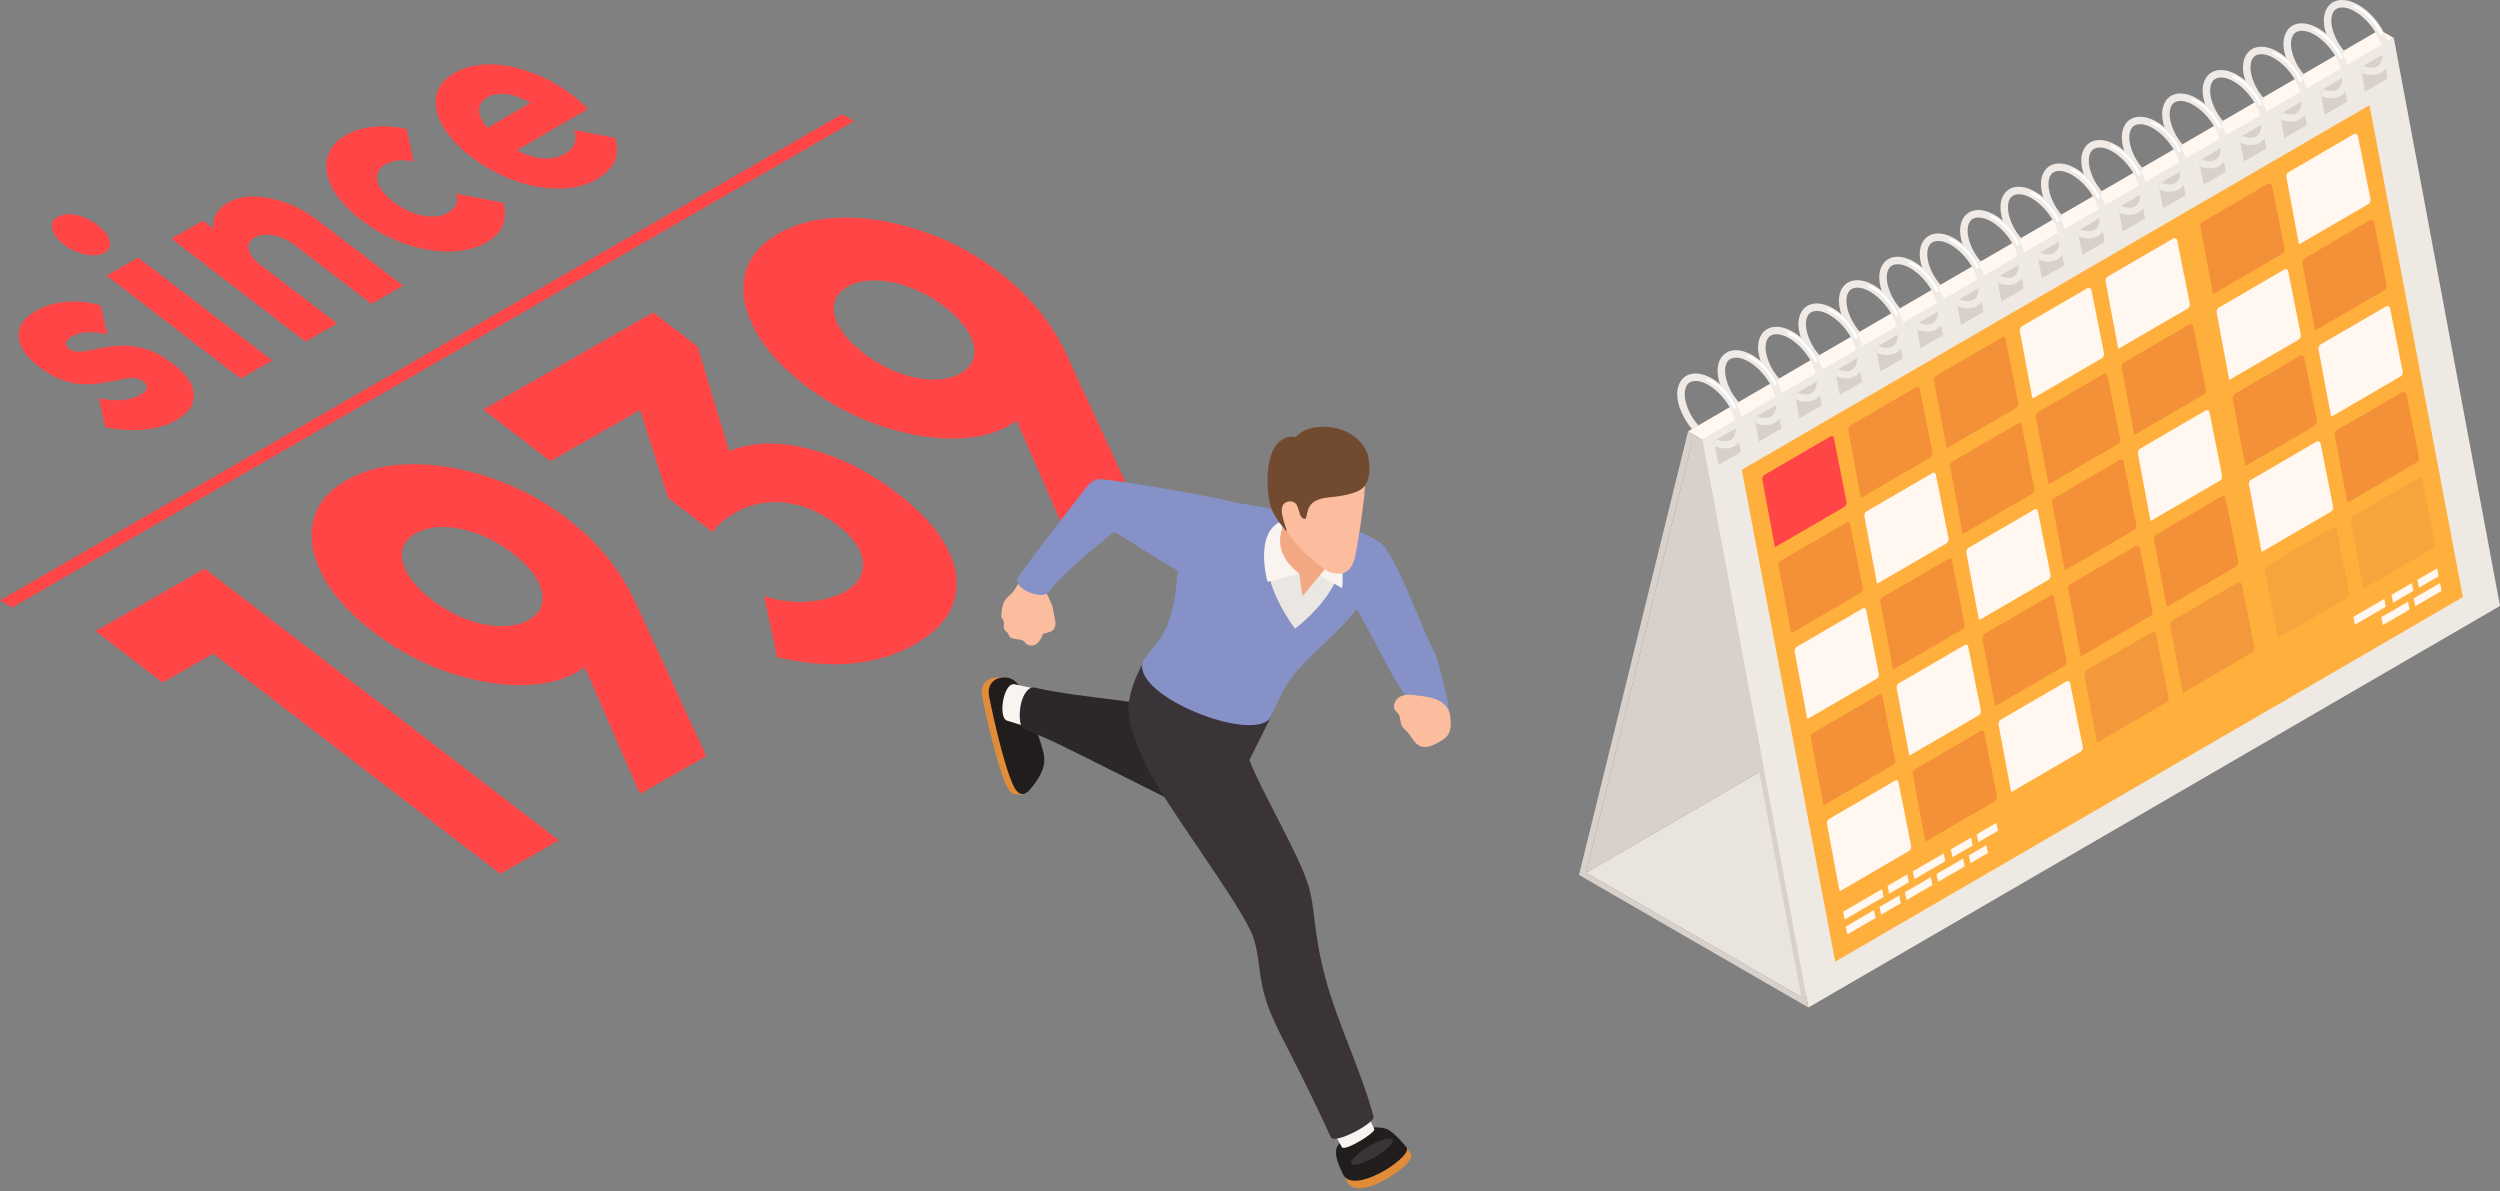
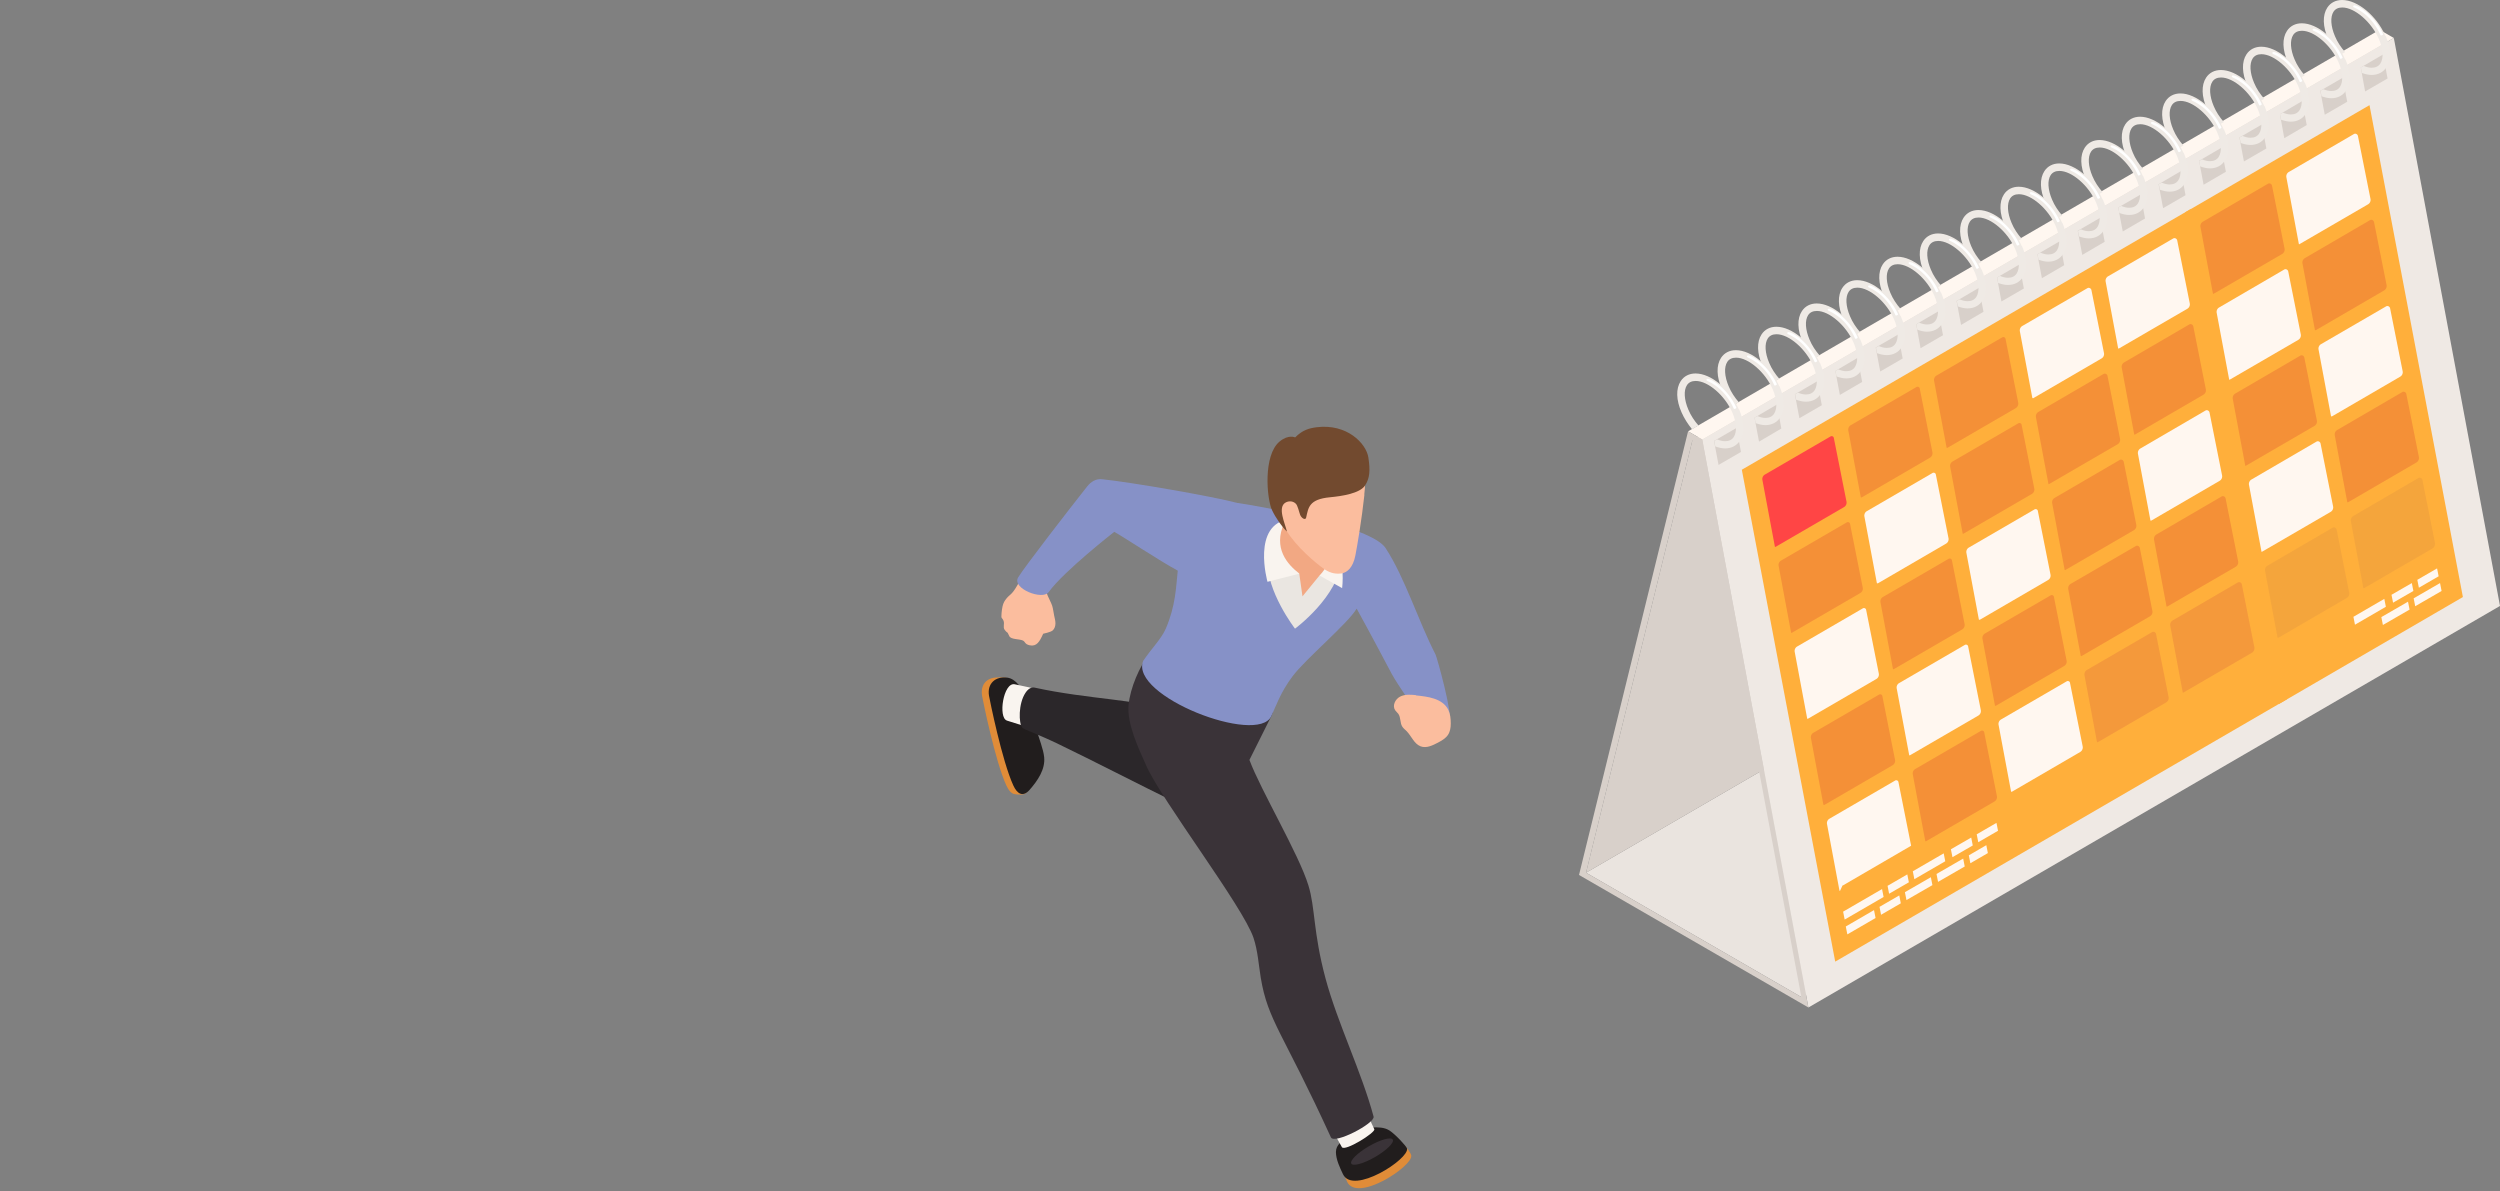
<svg xmlns="http://www.w3.org/2000/svg" width="640" height="305" fill="none">
  <rect width="100%" height="100%" fill="#808080" stroke="none" />
  <g clip-path="url(#clip0_2083_1111)">
    <path d="M406.031 223.411l177.048-102.799 55.115 31.834-177.048 102.798-55.115-31.833z" fill="#EAE4DF" />
    <path d="M433.264 112.699L610.311 9.9l-27.232 110.712-177.048 102.799 27.233-110.712z" fill="#D8D0CA" />
    <path d="M612.948 10.406l-.145-.686-177.011 102.798.108.687 27.052 144.713L640 155.119 612.948 10.406z" fill="#EFE9E4" />
    <path d="M560.831 53.513l-114.926 66.738 23.91 125.924 115.648-67.171-24.632-125.49z" fill="#FFAF3B" />
    <path d="M559.422 54.344l47.169-27.425 23.91 125.924-47.169 27.425-23.91-125.924z" fill="#FFAF3B" />
    <path d="M609.192 7.624L432.145 110.423l3.647 2.095L612.804 9.72l-3.612-2.096z" fill="#FFF7F0" />
    <path d="M435.901 113.205l27.051 144.713-58.726-33.929 27.918-113.566 3.648 2.096.145.686h-.036zm-2.637-.506l-27.233 110.712 55.116 31.833-26.511-141.714-1.408-.795.036-.036zm176.795-98.752l-5.706 3.325 1.119 6.142 5.743-3.324-1.156-6.143z" fill="#D8D0CA" />
    <path d="M610.673 9.214C608.433 4.047 603.558 0 599.585 0c-1.626 0-2.962.687-3.793 1.951-1.264 1.915-1.192 4.842.217 8.022.686 1.553 1.625 2.999 2.673 4.3l1.661-.94c-1.047-1.192-1.986-2.601-2.6-4.083-1.084-2.53-1.228-4.914-.362-6.25.47-.724 1.228-1.085 2.24-1.085 3.178 0 7.476 3.722 9.39 8.094 1.084 2.53 1.228 4.914.361 6.25-.469.724-1.228 1.085-2.239 1.085-.65 0-1.336-.18-2.022-.47l-.723.398.253 1.409c.831.289 1.662.506 2.492.506 1.625 0 2.962-.687 3.792-1.952 1.265-1.915 1.192-4.841-.18-8.021h-.072z" fill="#EFEAE5" />
    <path d="M602.438 1.481c-.181.362.361.506.578.615.758.361 1.48.83 2.167 1.337 1.805 1.409 3.25 3.36 4.225 5.564.109.253.759-.072.65-.289-2.456-5.384-7.295-7.913-7.584-7.227h-.036z" fill="#fff" />
    <path d="M599.729 19.91l-5.743 3.323 1.156 6.143 5.743-3.324-1.156-6.143z" fill="#D8D0CA" />
    <path d="M600.343 15.176c-2.24-5.167-7.116-9.214-11.088-9.214-1.626 0-2.962.686-3.793 1.951-1.264 1.915-1.192 4.842.217 8.022.686 1.553 1.625 2.999 2.673 4.3l1.661-.94c-1.047-1.192-1.986-2.602-2.6-4.083-1.084-2.53-1.228-4.914-.362-6.251.47-.723 1.228-1.084 2.24-1.084 3.178 0 7.476 3.722 9.39 8.094 1.084 2.53 1.228 4.914.361 6.25-.469.724-1.228 1.085-2.239 1.085-.65 0-1.336-.18-2.022-.47l-.723.398.253 1.409c.831.289 1.661.506 2.492.506 1.625 0 2.962-.687 3.792-1.952 1.265-1.915 1.192-4.841-.18-8.021h-.072z" fill="#EFEAE5" />
    <path d="M592.071 7.443c-.18.362.362.506.578.615.759.361 1.481.83 2.167 1.337 1.806 1.409 3.251 3.36 4.226 5.564.108.253.759-.072.65-.289-2.456-5.384-7.296-7.913-7.584-7.227h-.037z" fill="#fff" />
    <path d="M589.364 25.871l-5.707 3.36 1.12 6.143 5.743-3.36-1.156-6.143z" fill="#D8D0CA" />
    <path d="M589.977 21.174c-2.239-5.167-7.115-9.214-11.088-9.214-1.625 0-2.961.686-3.792 1.951-1.264 1.915-1.192 4.842.217 8.022.686 1.553 1.625 2.999 2.672 4.3l1.662-.94c-1.048-1.192-1.987-2.601-2.601-4.083-1.083-2.53-1.228-4.914-.361-6.251.47-.723 1.228-1.084 2.239-1.084 3.179 0 7.477 3.722 9.391 8.094 1.084 2.53 1.228 4.914.361 6.25-.469.723-1.228 1.085-2.239 1.085-.65 0-1.336-.18-2.023-.47l-.722.398.253 1.409c.83.289 1.661.506 2.492.506 1.625 0 2.962-.687 3.792-1.952 1.264-1.915 1.192-4.841-.18-8.021h-.073z" fill="#EFEAE5" />
    <path d="M581.742 13.405c-.18.362.361.506.578.615.759.36 1.481.83 2.167 1.337 1.806 1.409 3.251 3.36 4.226 5.564.108.253.758-.072.65-.29-2.456-5.383-7.296-7.912-7.585-7.226h-.036z" fill="#fff" />
    <path d="M579.034 31.87l-5.743 3.324 1.156 6.142 5.742-3.324-1.155-6.142z" fill="#D8D0CA" />
    <path d="M579.647 27.136c-2.239-5.167-7.115-9.214-11.088-9.214-1.625 0-2.961.687-3.792 1.951-1.264 1.915-1.192 4.842.217 8.022.686 1.554 1.625 2.999 2.672 4.3l1.662-.94c-1.048-1.192-1.987-2.601-2.601-4.083-1.083-2.53-1.228-4.914-.361-6.25.47-.724 1.228-1.085 2.239-1.085 3.179 0 7.477 3.722 9.391 8.094 1.083 2.53 1.228 4.914.361 6.251-.469.723-1.228 1.084-2.239 1.084-.65 0-1.337-.18-2.023-.47l-.722.398.253 1.409c.83.289 1.661.506 2.492.506 1.625 0 2.961-.687 3.792-1.951 1.264-1.915 1.192-4.842-.18-8.022h-.073z" fill="#EFEAE5" />
    <path d="M571.376 19.404c-.18.36.361.505.578.614.758.361 1.481.83 2.167 1.337 1.806 1.409 3.251 3.36 4.226 5.564.108.253.758-.072.65-.289-2.456-5.384-7.296-7.913-7.585-7.226h-.036z" fill="#fff" />
    <path d="M568.668 37.831l-5.706 3.325 1.156 6.142 5.706-3.324-1.156-6.143z" fill="#D8D0CA" />
    <path d="M569.282 33.134c-2.239-5.167-7.115-9.214-11.088-9.214-1.625 0-2.962.687-3.792 1.951-1.264 1.915-1.192 4.842.216 8.022.687 1.554 1.626 2.999 2.673 4.3l1.661-.94c-1.047-1.192-1.986-2.601-2.6-4.083-1.083-2.53-1.228-4.914-.361-6.25.469-.723 1.228-1.085 2.239-1.085 3.178 0 7.476 3.722 9.391 8.094 1.083 2.53 1.228 4.914.361 6.251-.47.723-1.228 1.084-2.239 1.084-.651 0-1.337-.18-2.023-.47l-.722.398.252 1.409c.831.29 1.662.506 2.493.506 1.625 0 2.961-.687 3.792-1.951 1.264-1.915 1.192-4.842-.181-8.022h-.072z" fill="#EFEAE5" />
    <path d="M561.047 25.366c-.181.36.361.505.578.614.758.361 1.481.83 2.167 1.337 1.806 1.409 3.251 3.36 4.226 5.564.108.253.758-.072.65-.289-2.456-5.384-7.296-7.913-7.585-7.226h-.036z" fill="#fff" />
    <path d="M558.338 43.794l-5.742 3.36 1.155 6.142 5.743-3.324-1.156-6.178z" fill="#D8D0CA" />
    <path d="M558.952 39.096c-2.239-5.167-7.115-9.214-11.088-9.214-1.625 0-2.962.687-3.792 1.951-1.264 1.915-1.192 4.842.216 8.022.687 1.553 1.626 2.999 2.673 4.3l1.661-.94c-1.047-1.192-1.986-2.601-2.6-4.083-1.084-2.53-1.228-4.914-.361-6.25.469-.724 1.228-1.085 2.239-1.085 3.178 0 7.476 3.722 9.391 8.094 1.083 2.53 1.228 4.914.361 6.251-.47.723-1.228 1.084-2.24 1.084-.65 0-1.336-.18-2.022-.47l-.722.398.252 1.409c.831.289 1.662.506 2.492.506 1.626 0 2.962-.687 3.793-1.951 1.264-1.916 1.192-4.842-.181-8.022h-.072z" fill="#EFEAE5" />
    <path d="M550.681 31.327c-.181.362.361.506.578.615.758.361 1.48.83 2.167 1.337 1.806 1.409 3.25 3.36 4.225 5.564.109.253.759-.072.651-.289-2.456-5.384-7.296-7.913-7.585-7.227h-.036z" fill="#fff" />
    <path d="M548.009 49.791l-5.742 3.325 1.155 6.142 5.707-3.324-1.12-6.142z" fill="#D8D0CA" />
    <path d="M548.587 45.058c-2.24-5.167-7.115-9.214-11.088-9.214-1.626 0-2.962.687-3.793 1.951-1.264 1.915-1.191 4.842.217 8.022.686 1.553 1.625 2.999 2.673 4.3l1.661-.94c-1.047-1.192-1.986-2.602-2.6-4.083-1.084-2.53-1.228-4.914-.361-6.251.469-.723 1.228-1.084 2.239-1.084 3.178 0 7.476 3.722 9.39 8.094 1.084 2.53 1.228 4.914.362 6.25-.47.724-1.228 1.085-2.24 1.085-.65 0-1.336-.18-2.022-.47l-.723.398.253 1.409c.831.289 1.662.506 2.492.506 1.626 0 2.962-.687 3.793-1.951 1.264-1.916 1.191-4.842-.181-8.022h-.072z" fill="#EFEAE5" />
    <path d="M540.352 37.325c-.181.362.361.506.578.615.758.361 1.48.83 2.167 1.337 1.805 1.409 3.25 3.36 4.225 5.564.109.253.759-.072.65-.289-2.456-5.384-7.295-7.913-7.584-7.227h-.036z" fill="#fff" />
    <path d="M537.643 55.753l-5.743 3.325 1.156 6.178 5.743-3.36-1.156-6.143z" fill="#D8D0CA" />
    <path d="M538.257 51.056c-2.24-5.167-7.115-9.214-11.088-9.214-1.626 0-2.962.687-3.793 1.952-1.264 1.915-1.192 4.841.217 8.021.686 1.554 1.625 3 2.673 4.3l1.661-.94c-1.047-1.192-1.986-2.601-2.6-4.083-1.084-2.529-1.228-4.914-.361-6.25.469-.723 1.227-1.085 2.239-1.085 3.178 0 7.476 3.722 9.39 8.094 1.084 2.53 1.228 4.914.361 6.251-.469.723-1.228 1.084-2.239 1.084-.65 0-1.336-.18-2.022-.47l-.723.398.253 1.41c.831.288 1.661.505 2.492.505 1.625 0 2.962-.687 3.793-1.951 1.264-1.915 1.191-4.842-.181-8.022h-.072z" fill="#EFEAE5" />
    <path d="M529.985 43.288c-.18.36.362.506.578.614.759.361 1.481.83 2.167 1.337 1.806 1.409 3.251 3.36 4.226 5.564.108.253.759-.072.65-.289-2.456-5.384-7.295-7.913-7.584-7.226h-.037z" fill="#fff" />
    <path d="M527.314 61.752l-5.743 3.324 1.156 6.143 5.707-3.325-1.12-6.142z" fill="#D8D0CA" />
    <path d="M527.891 57.018c-2.239-5.167-7.115-9.214-11.088-9.214-1.625 0-2.961.687-3.792 1.951-1.264 1.915-1.192 4.842.217 8.022.686 1.554 1.625 2.999 2.672 4.3l1.662-.94c-1.048-1.192-1.987-2.601-2.601-4.083-1.083-2.529-1.228-4.914-.361-6.25.47-.723 1.228-1.085 2.24-1.085 3.178 0 7.476 3.722 9.39 8.094 1.084 2.53 1.228 4.914.361 6.251-.469.723-1.228 1.084-2.239 1.084-.65 0-1.336-.18-2.023-.47l-.722.398.253 1.409c.831.29 1.661.506 2.492.506 1.625 0 2.962-.687 3.792-1.951 1.264-1.915 1.192-4.842-.18-8.022h-.073z" fill="#EFEAE5" />
    <path d="M519.656 49.286c-.18.361.361.505.578.614.759.361 1.481.831 2.167 1.337 1.806 1.409 3.251 3.36 4.226 5.564.108.253.758-.072.65-.289-2.456-5.384-7.296-7.913-7.585-7.226h-.036z" fill="#fff" />
    <path d="M516.948 67.714l-5.707 3.324 1.12 6.142 5.742-3.324-1.155-6.142z" fill="#D8D0CA" />
    <path d="M517.561 62.98c-2.239-5.167-7.115-9.214-11.088-9.214-1.625 0-2.961.687-3.792 1.951-1.264 1.915-1.192 4.842.217 8.022.686 1.554 1.625 2.999 2.672 4.3l1.662-.94c-1.048-1.192-1.987-2.601-2.601-4.083-1.083-2.53-1.228-4.914-.361-6.25.47-.724 1.228-1.085 2.239-1.085 3.179 0 7.477 3.722 9.391 8.094 1.083 2.53 1.228 4.914.361 6.251-.469.723-1.228 1.084-2.239 1.084-.65 0-1.336-.18-2.023-.47l-.722.398.253 1.409c.83.289 1.661.506 2.492.506 1.625 0 2.961-.687 3.792-1.951 1.264-1.915 1.192-4.842-.18-8.022h-.073z" fill="#EFEAE5" />
    <path d="M509.326 55.248c-.18.36.361.505.578.614.759.361 1.481.83 2.167 1.337 1.806 1.409 3.251 3.36 4.226 5.564.108.253.758-.072.65-.289-2.456-5.384-7.296-7.913-7.585-7.226h-.036z" fill="#fff" />
    <path d="M506.619 73.675l-5.743 3.36 1.156 6.144 5.742-3.36-1.155-6.144z" fill="#D8D0CA" />
    <path d="M507.232 68.978c-2.239-5.167-7.115-9.214-11.088-9.214-1.625 0-2.961.687-3.792 1.951-1.264 1.915-1.192 4.842.217 8.022.686 1.554 1.625 2.999 2.672 4.3l1.662-.94c-1.048-1.192-1.987-2.601-2.601-4.083-1.083-2.53-1.228-4.914-.361-6.25.47-.724 1.228-1.085 2.239-1.085 3.179 0 7.477 3.722 9.391 8.094 1.083 2.53 1.228 4.914.361 6.251-.469.723-1.228 1.084-2.239 1.084-.65 0-1.337-.18-2.023-.47l-.722.398.253 1.409c.83.289 1.661.506 2.492.506 1.625 0 2.961-.687 3.792-1.951 1.264-1.915 1.192-4.842-.18-8.022h-.073z" fill="#EFEAE5" />
    <path d="M498.961 61.21c-.181.36.361.505.578.614.758.361 1.481.83 2.167 1.337 1.806 1.409 3.251 3.36 4.226 5.564.108.253.758-.072.65-.289-2.456-5.384-7.296-7.913-7.585-7.227h-.036z" fill="#fff" />
    <path d="M496.252 79.673l-5.706 3.325 1.12 6.142 5.742-3.324-1.156-6.143z" fill="#D8D0CA" />
    <path d="M496.866 74.94c-2.239-5.167-7.115-9.214-11.088-9.214-1.625 0-2.962.687-3.792 1.951-1.264 1.915-1.192 4.842.216 8.022.687 1.553 1.626 2.999 2.673 4.3l1.662-.94c-1.048-1.192-1.987-2.601-2.601-4.083-1.083-2.53-1.228-4.914-.361-6.25.469-.724 1.228-1.085 2.239-1.085 3.178 0 7.476 3.722 9.391 8.094 1.083 2.53 1.228 4.914.361 6.251-.47.723-1.228 1.084-2.239 1.084-.651 0-1.337-.18-2.023-.47l-.722.398.252 1.409c.831.289 1.662.506 2.493.506 1.625 0 2.961-.687 3.792-1.951 1.264-1.916 1.192-4.842-.181-8.022h-.072z" fill="#EFEAE5" />
    <path d="M488.631 67.207c-.181.362.361.506.578.615.758.361 1.481.83 2.167 1.337 1.806 1.409 3.25 3.36 4.226 5.564.108.253.758-.072.65-.289-2.456-5.384-7.296-7.913-7.585-7.227h-.036z" fill="#fff" />
    <path d="M485.923 85.635l-5.742 3.325 1.155 6.142 5.743-3.324-1.156-6.143z" fill="#D8D0CA" />
    <path d="M486.537 80.938c-2.239-5.167-7.115-9.214-11.088-9.214-1.625 0-2.962.687-3.792 1.951-1.265 1.915-1.192 4.842.216 8.022.687 1.554 1.626 2.999 2.673 4.3l1.661-.94c-1.047-1.192-1.986-2.601-2.6-4.083-1.084-2.53-1.228-4.914-.361-6.25.469-.724 1.228-1.085 2.239-1.085 3.178 0 7.476 3.722 9.391 8.094 1.083 2.53 1.228 4.914.361 6.251-.47.723-1.228 1.084-2.24 1.084-.65 0-1.336-.18-2.022-.47l-.722.398.252 1.409c.831.289 1.662.506 2.492.506 1.626 0 2.962-.687 3.793-1.951 1.264-1.915 1.192-4.842-.181-8.022h-.072z" fill="#EFEAE5" />
    <path d="M478.266 73.17c-.181.36.361.505.578.614.758.361 1.48.83 2.167 1.337 1.806 1.409 3.25 3.36 4.225 5.564.109.253.759-.072.651-.289-2.456-5.384-7.296-7.913-7.585-7.227h-.036z" fill="#fff" />
    <path d="M475.557 91.597l-5.706 3.36 1.155 6.143 5.707-3.324-1.156-6.179z" fill="#D8D0CA" />
    <path d="M476.171 86.9c-2.24-5.167-7.115-9.214-11.088-9.214-1.626 0-2.962.687-3.793 1.951-1.264 1.915-1.191 4.842.217 8.022.686 1.554 1.625 3 2.673 4.3l1.661-.94c-1.047-1.192-1.986-2.601-2.6-4.083-1.084-2.529-1.228-4.914-.361-6.25.469-.723 1.228-1.085 2.239-1.085 3.178 0 7.476 3.722 9.39 8.094 1.084 2.53 1.228 4.914.362 6.251-.47.723-1.228 1.084-2.24 1.084-.65 0-1.336-.18-2.022-.47l-.723.398.253 1.41c.831.288 1.662.505 2.492.505 1.626 0 2.962-.687 3.793-1.951 1.264-1.915 1.191-4.842-.181-8.022h-.072z" fill="#EFEAE5" />
    <path d="M467.936 79.132c-.181.36.361.505.578.614.758.361 1.48.83 2.167 1.337 1.805 1.409 3.25 3.36 4.225 5.564.109.253.759-.072.65-.289-2.456-5.384-7.295-7.913-7.584-7.226h-.036z" fill="#fff" />
    <path d="M465.228 97.596l-5.743 3.324 1.156 6.142 5.743-3.324-1.156-6.142z" fill="#D8D0CA" />
    <path d="M465.842 92.862c-2.24-5.167-7.115-9.214-11.088-9.214-1.626 0-2.962.687-3.793 1.951-1.264 1.915-1.192 4.842.217 8.022.686 1.554 1.625 2.999 2.673 4.3l1.661-.94c-1.047-1.192-1.986-2.601-2.6-4.083-1.084-2.53-1.228-4.914-.362-6.25.47-.723 1.228-1.085 2.24-1.085 3.178 0 7.476 3.722 9.39 8.094 1.084 2.53 1.228 4.914.361 6.251-.469.723-1.228 1.084-2.239 1.084-.65 0-1.336-.181-2.022-.47l-.723.398.253 1.409c.831.289 1.661.506 2.492.506 1.625 0 2.962-.687 3.792-1.951 1.265-1.915 1.192-4.842-.18-8.022h-.072z" fill="#EFEAE5" />
    <path d="M457.57 85.13c-.18.361.362.505.578.614.759.361 1.481.831 2.167 1.337 1.806 1.409 3.251 3.36 4.226 5.564.108.253.759-.072.65-.289-2.456-5.384-7.296-7.913-7.584-7.226h-.037z" fill="#fff" />
    <path d="M454.898 103.557l-5.743 3.361 1.156 6.142 5.707-3.36-1.12-6.143z" fill="#D8D0CA" />
    <path d="M455.475 98.86c-2.239-5.167-7.115-9.214-11.088-9.214-1.625 0-2.961.687-3.792 1.951-1.264 1.916-1.192 4.842.217 8.022.686 1.554 1.625 2.999 2.672 4.3l1.662-.94c-1.048-1.192-1.987-2.601-2.601-4.083-1.083-2.529-1.228-4.914-.361-6.25.47-.723 1.228-1.085 2.24-1.085 3.178 0 7.476 3.722 9.39 8.094 1.084 2.529 1.228 4.914.361 6.251-.469.723-1.228 1.084-2.239 1.084-.65 0-1.336-.181-2.023-.47l-.722.398.253 1.409c.831.289 1.661.506 2.492.506 1.625 0 2.962-.687 3.792-1.951 1.264-1.915 1.192-4.842-.18-8.022h-.073z" fill="#EFEAE5" />
    <path d="M447.24 91.092c-.18.36.362.505.578.614.759.361 1.481.83 2.167 1.337 1.806 1.409 3.251 3.36 4.226 5.564.108.253.758-.072.65-.289-2.456-5.384-7.296-7.913-7.585-7.226h-.036z" fill="#fff" />
    <path d="M444.533 109.556l-5.743 3.324 1.156 6.143 5.742-3.325-1.155-6.142z" fill="#D8D0CA" />
    <path d="M445.146 104.822c-2.239-5.167-7.115-9.214-11.088-9.214-1.625 0-2.961.687-3.792 1.951-1.264 1.915-1.192 4.842.217 8.022.686 1.554 1.625 2.999 2.672 4.3l1.662-.94c-1.048-1.192-1.987-2.601-2.601-4.083-1.083-2.529-1.228-4.914-.361-6.25.47-.724 1.228-1.085 2.239-1.085 3.179 0 7.477 3.722 9.391 8.094 1.083 2.529 1.228 4.914.361 6.251-.469.723-1.228 1.084-2.239 1.084-.65 0-1.337-.181-2.023-.47l-.722.398.253 1.409c.83.289 1.661.506 2.492.506 1.625 0 2.961-.687 3.792-1.951 1.264-1.915 1.192-4.842-.18-8.022h-.073z" fill="#EFEAE5" />
    <path d="M436.875 97.09c-.18.36.361.505.578.614.758.361 1.481.83 2.167 1.337 1.806 1.409 3.251 3.36 4.226 5.564.108.253.758-.072.65-.289-2.456-5.384-7.296-7.913-7.585-7.226h-.036z" fill="#fff" />
    <path d="M454.501 140.016s-.145 0-.145-.145l-3.178-16.982a1.311 1.311 0 01.65-1.409l16.795-9.756c.325-.181.758 0 .83.361l3.251 16.332a1.334 1.334 0 01-.65 1.409l-17.481 10.154h-.072v.036z" fill="#FF4545" />
    <path d="M476.496 127.333s-.144 0-.144-.108l-3.179-16.983a1.311 1.311 0 01.65-1.409l16.795-9.756c.325-.18.758 0 .831.361l3.25 16.332a1.31 1.31 0 01-.65 1.41l-17.445 10.153h-.108zm21.96-12.683s-.144 0-.144-.144l-3.179-16.983a1.312 1.312 0 01.65-1.409l16.795-9.756c.325-.18.758 0 .831.362l3.25 16.332a1.36 1.36 0 01-.65 1.445l-17.481 10.153h-.072z" fill="#F49037" />
    <path d="M520.415 101.931s-.145 0-.145-.108l-3.178-16.982a1.312 1.312 0 01.65-1.41l16.614-9.647c.398-.253.939 0 1.048.47l3.214 16.115a1.31 1.31 0 01-.65 1.41l-17.445 10.152h-.108zm21.96-12.682s-.145 0-.145-.145l-3.178-16.982a1.312 1.312 0 01.65-1.41l16.614-9.647c.397-.253.939 0 1.048.47l3.214 16.115a1.31 1.31 0 01-.65 1.41l-17.481 10.153h-.072v.036z" fill="#FFF7F0" />
    <path d="M458.654 162.021s-.144 0-.144-.144l-3.179-16.983a1.31 1.31 0 01.651-1.409l16.794-9.756c.325-.181.759 0 .831.361l3.25 16.332a1.31 1.31 0 01-.65 1.41l-17.481 10.153h-.072v.036z" fill="#F49037" />
    <path d="M480.614 149.338s-.144 0-.144-.108l-3.179-16.983a1.311 1.311 0 01.65-1.409l16.795-9.756c.325-.181.759 0 .831.361l3.25 16.333a1.309 1.309 0 01-.65 1.409l-17.444 10.153h-.109z" fill="#FFF7F0" />
    <path d="M502.573 136.656s-.144 0-.144-.145l-3.179-16.982a1.312 1.312 0 01.65-1.41l16.795-9.756c.325-.18.758 0 .831.362l3.25 16.332a1.309 1.309 0 01-.65 1.409l-17.481 10.153h-.072v.037zm21.959-12.683s-.144 0-.144-.145l-3.179-16.982a1.313 1.313 0 01.65-1.41l16.614-9.683c.398-.253.94 0 1.048.47l3.214 16.115a1.332 1.332 0 01-.65 1.409L524.604 123.9h-.072v.073zm21.96-12.683s-.144 0-.144-.144l-3.179-16.983a1.312 1.312 0 01.65-1.41l16.614-9.683c.398-.253.939 0 1.048.47l3.214 16.115a1.308 1.308 0 01-.65 1.409L546.6 111.218h-.072l-.036.072z" fill="#F49037" />
    <path d="M462.771 184.026s-.144 0-.144-.145l-3.178-16.982a1.309 1.309 0 01.65-1.409l16.794-9.756c.325-.181.759 0 .831.361l3.251 16.332a1.335 1.335 0 01-.651 1.409l-17.48 10.154h-.073v.036z" fill="#FFF7F0" />
    <path d="M484.731 171.343s-.144 0-.144-.144l-3.178-16.983a1.309 1.309 0 01.65-1.409l16.794-9.756c.325-.181.759 0 .831.361l3.251 16.333a1.335 1.335 0 01-.651 1.409l-17.48 10.153h-.073v.036z" fill="#F49037" />
    <path d="M506.726 158.66s-.144 0-.144-.108l-3.178-16.982a1.31 1.31 0 01.65-1.41l16.794-9.756c.325-.18.759 0 .831.362l3.251 16.332a1.311 1.311 0 01-.65 1.409l-17.445 10.153h-.109z" fill="#FFF7F0" />
    <path d="M528.686 145.978s-.144 0-.144-.145l-3.178-16.982a1.309 1.309 0 01.65-1.409l16.614-9.684c.397-.253.939 0 1.047.47l3.215 16.115a1.335 1.335 0 01-.651 1.409l-17.48 10.154h-.073v.072z" fill="#F49037" />
    <path d="M550.645 133.295s-.144 0-.144-.108l-3.178-16.983a1.309 1.309 0 01.65-1.409l16.614-9.684c.397-.253.939 0 1.047.47l3.215 16.116a1.31 1.31 0 01-.651 1.409l-17.444 10.153h-.072l-.037.036z" fill="#FFF7F0" />
    <path d="M466.926 206.067s-.145 0-.145-.108l-3.178-16.983a1.31 1.31 0 01.65-1.409l16.795-9.756c.325-.181.758 0 .83.361l3.251 16.333a1.311 1.311 0 01-.65 1.409l-17.445 10.153h-.108z" fill="#F49037" />
    <path d="M488.885 193.385s-.145 0-.145-.145l-3.178-16.983a1.31 1.31 0 01.65-1.409l16.795-9.756c.325-.18.758 0 .83.362l3.251 16.332a1.335 1.335 0 01-.65 1.409l-17.481 10.153h-.072v.037z" fill="#FFF7F0" />
    <path d="M510.844 180.702s-.145 0-.145-.145l-3.178-16.982a1.312 1.312 0 01.65-1.41l16.795-9.755c.325-.181.758-.001.83.361l3.251 16.332a1.311 1.311 0 01-.65 1.409l-17.445 10.154h-.072l-.036.036zm21.96-12.719s-.145 0-.145-.145l-3.178-16.982a1.309 1.309 0 01.65-1.409l16.614-9.648c.397-.253.939 0 1.047.47l3.215 16.115a1.311 1.311 0 01-.65 1.409l-17.481 10.154h-.072v.036zm21.959-12.683s-.145 0-.145-.108l-3.178-16.983a1.309 1.309 0 01.65-1.409l16.614-9.684c.397-.253.939 0 1.047.47l3.215 16.115a1.337 1.337 0 01-.65 1.41l-17.481 10.153h-.072v.036z" fill="#F49037" />
-     <path d="M471.043 228.072s-.145 0-.145-.108l-3.178-16.983a1.311 1.311 0 01.65-1.409l16.795-9.756c.325-.18.758 0 .83.362l3.251 16.332a1.31 1.31 0 01-.65 1.409l-17.445 10.153h-.108z" fill="#FFF7F0" />
+     <path d="M471.043 228.072s-.145 0-.145-.108l-3.178-16.983a1.311 1.311 0 01.65-1.409l16.795-9.756c.325-.18.758 0 .83.362l3.251 16.332l-17.445 10.153h-.108z" fill="#FFF7F0" />
    <path d="M493.002 215.389s-.145 0-.145-.144l-3.178-16.983a1.31 1.31 0 01.65-1.409l16.795-9.756c.325-.18.758 0 .83.362l3.251 16.332a1.31 1.31 0 01-.65 1.409l-17.481 10.153h-.072v.036z" fill="#F49037" />
    <path d="M514.962 202.707s-.145 0-.145-.145l-3.178-16.982a1.31 1.31 0 01.65-1.409l16.795-9.756c.325-.181.758 0 .83.361l3.251 16.296a1.36 1.36 0 01-.65 1.445l-17.445 10.154h-.072l-.036.036z" fill="#FFF7F0" />
    <path d="M536.957 190.024s-.145 0-.145-.144l-3.178-16.983a1.311 1.311 0 01.65-1.409l16.614-9.648c.398-.253.939 0 1.048.47l3.214 16.116a1.31 1.31 0 01-.65 1.409l-17.445 10.153h-.072l-.036.036zm21.959-12.683s-.145 0-.145-.144l-3.178-16.983a1.311 1.311 0 01.65-1.409l16.614-9.684c.398-.253.939 0 1.048.47l3.214 16.116a1.334 1.334 0 01-.65 1.409l-17.481 10.153h-.072v.072z" fill="#CA413E" opacity=".2" />
    <path d="M566.645 75.23s-.144 0-.144-.11l-3.178-16.982a1.309 1.309 0 01.65-1.41l16.614-9.683c.397-.253.939 0 1.047.47l3.215 16.115a1.335 1.335 0 01-.651 1.41l-17.48 10.153h-.073v.036z" fill="#F49037" />
    <path d="M588.641 62.547s-.145 0-.145-.145l-3.178-16.983a1.309 1.309 0 01.65-1.409l16.614-9.683c.397-.253.939 0 1.047.47l3.215 16.115a1.312 1.312 0 01-.65 1.409l-17.481 10.153h-.072v.073zm-17.842 34.687s-.145 0-.145-.144l-3.178-16.983a1.31 1.31 0 01.65-1.41l16.614-9.683c.397-.253.939 0 1.047.47l3.215 16.115a1.336 1.336 0 01-.65 1.41l-17.481 10.153h-.072v.072z" fill="#FFF7F0" />
    <path d="M592.759 84.552s-.145 0-.145-.109l-3.178-16.982a1.31 1.31 0 01.65-1.41l16.614-9.683c.397-.253.939 0 1.047.47l3.215 16.115a1.312 1.312 0 01-.65 1.41l-17.445 10.153h-.072l-.036.036zm-17.843 34.723s-.145 0-.145-.144l-3.178-16.983a1.311 1.311 0 01.65-1.409l16.614-9.684c.398-.252.939 0 1.048.47l3.214 16.116a1.31 1.31 0 01-.65 1.409l-17.481 10.153h-.072v.072z" fill="#F49037" />
    <path d="M596.876 106.593s-.145 0-.145-.109l-3.178-16.982a1.312 1.312 0 01.65-1.41l16.614-9.647c.397-.253.939 0 1.048.47l3.214 16.115a1.31 1.31 0 01-.65 1.41l-17.445 10.153h-.108zm-17.806 34.688s-.144 0-.144-.145l-3.179-16.983a1.31 1.31 0 01.651-1.409l16.614-9.683c.397-.253.939 0 1.047.469l3.214 16.116a1.309 1.309 0 01-.65 1.409l-17.481 10.153h-.072v.073z" fill="#FFF7F0" />
    <path d="M601.029 128.598s-.144 0-.144-.145l-3.179-16.982a1.313 1.313 0 01.65-1.41l16.615-9.683c.397-.253.939 0 1.047.469l3.214 16.116a1.36 1.36 0 01-.65 1.445l-17.444 10.154h-.073l-.036.036z" fill="#F49037" />
    <path d="M583.187 163.286s-.144 0-.144-.109l-3.178-16.982a1.309 1.309 0 01.65-1.409l16.614-9.684c.397-.253.939 0 1.047.47l3.215 16.115a1.31 1.31 0 01-.651 1.409l-17.444 10.154h-.073l-.036.036zm21.959-12.683s-.144 0-.144-.145l-3.178-16.982a1.309 1.309 0 01.65-1.409l16.614-9.684c.397-.253.939 0 1.047.47l3.215 16.115a1.361 1.361 0 01-.651 1.445l-17.48 10.154h-.073v.036z" fill="#C88043" opacity=".2" />
    <path d="M482.203 229.626l-9.969 5.781-.397-2.023 9.968-5.782.398 2.024zm6.067-5.781l-5.056 2.926.397 2.024 5.057-2.927-.398-2.023zm9.319-5.384l-7.91 4.589.397 2.023 7.91-4.589-.397-2.023zm-17.445 16.549l-7.224 4.191-.397-2.023 7.224-4.192.397 2.024zm6.068-5.782l-5.057 2.927.398 2.024 5.056-2.927-.397-2.024zm8.09-4.661l-6.646 3.83.398 2.024 6.645-3.83-.397-2.024zm10.727-8.13l-5.201 2.999-.397-2.023 5.201-2.999.397 2.023zm6.068-5.781l-5.057 2.927.397 2.023 5.057-2.927-.397-2.023zm-8.127 11.165l-6.826 3.939-.397-2.024 6.826-3.938.397 2.023zm5.526-5.456l-4.478 2.602.397 2.023 4.478-2.602-.397-2.023zm101.887-63.052l-7.909 4.589.397 2.023 7.91-4.589-.398-2.023zm7.441-2.024l-5.201 2.999-.398-2.023 5.201-2.999.398 2.023zm6.067-5.781l-5.056 2.927.397 2.023 5.057-2.926-.398-2.024zm-7.043 10.551l-6.826 3.938-.397-2.023 6.826-3.939.397 2.024zm7.802-6.793l-6.754 3.902.397 2.024 6.754-3.903-.397-2.023z" fill="#FFF7F0" />
-     <path d="M218.655 31.002L3.106 155.517 0 153.71 215.548 29.232l3.107 1.77zM41.643 174.74l-17.192-13.189 27.016-15.429 17.192 13.189-27.016 15.429zm86.429 48.96l-90.619-69.556 14.99-8.564 90.618 69.557-14.989 8.563zm35.793-20.451L145.3 160.756l4.984-3.721c1.156 2.095 1.987 3.974 2.493 5.709.505 1.698.433 3.324-.181 4.841-.65 1.518-2.203 2.963-4.695 4.409-4.082 2.312-9.138 3.468-15.134 3.396-6.031-.072-12.279-1.265-18.853-3.577-6.537-2.349-12.677-5.709-18.42-10.117-5.995-4.589-10.293-9.395-12.894-14.381-2.6-4.987-3.395-9.612-2.42-13.912 1.012-4.299 3.865-7.804 8.56-10.478 4.768-2.71 10.438-4.083 16.939-4.083 6.502 0 13.256 1.192 20.226 3.577 6.971 2.385 13.436 5.817 19.323 10.37 7.801 5.962 13.616 13.117 17.481 21.463l18.095 39.313-17.012 9.72.073-.036zm-28.533-44.552c1.986-1.12 3.142-2.602 3.467-4.481.361-1.843-.144-3.902-1.481-6.106-1.336-2.204-3.323-4.336-5.995-6.396-2.817-2.168-5.779-3.83-8.849-4.986-3.07-1.157-6.032-1.771-8.849-1.807-2.817-.036-5.237.506-7.223 1.626-1.987 1.12-3.106 2.602-3.431 4.444-.325 1.843.18 3.867 1.444 6.035 1.301 2.168 3.359 4.372 6.176 6.54 2.745 2.095 5.635 3.721 8.705 4.914 3.07 1.156 6.031 1.77 8.848 1.807 2.854.036 5.201-.47 7.116-1.554l.072-.036zm5.562-40.65l-17.192-13.189 43.558-24.86 11.304 8.673-5.923 11.273-31.711 18.103h-.036zm41.571 18.211l-11.413-8.78-9.246-29.087 16.758-9.756 8.921 29.593-5.02 17.994v.036zm51.829 28.654c-4.696 2.673-10.077 4.336-16.109 4.914-6.031.578-12.424.036-19.214-1.59l-3.359-15.61a29.637 29.637 0 0011.124 1.373c3.792-.216 6.971-1.084 9.535-2.529 2.275-1.301 3.756-2.891 4.334-4.733.614-1.843.397-3.83-.578-5.926-.975-2.132-2.889-4.264-5.742-6.432-2.89-2.24-5.851-3.794-8.849-4.733-2.998-.94-5.96-1.265-8.885-1.012a19.807 19.807 0 00-8.235 2.565 27.612 27.612 0 00-3.503 2.421c-1.12.94-1.914 1.807-2.384 2.638l-4.623-12.502a56.78 56.78 0 013.431-4.264c1.12-1.264 2.384-2.312 3.792-3.107 3.432-1.951 7.621-2.891 12.569-2.819 4.948.109 10.222 1.229 15.784 3.361 5.562 2.132 11.052 5.275 16.433 9.431 6.068 4.661 10.33 9.358 12.749 14.128 2.42 4.733 2.962 9.25 1.626 13.513-1.337 4.264-4.659 7.914-9.933 10.913h.037zm40.125-24.788l-18.564-42.492 4.984-3.722c1.156 2.096 1.987 3.975 2.492 5.709.506 1.698.434 3.324-.18 4.842-.65 1.517-2.204 2.963-4.696 4.408-4.081 2.313-9.101 3.469-15.133 3.397-5.995-.073-12.28-1.265-18.853-3.578-6.537-2.348-12.677-5.709-18.42-10.117-5.995-4.589-10.293-9.394-12.894-14.38-2.6-4.987-3.395-9.612-2.42-13.912 1.012-4.3 3.865-7.805 8.56-10.479 4.768-2.71 10.402-4.083 16.903-4.083 6.501 0 13.255 1.193 20.226 3.578 6.97 2.384 13.435 5.817 19.323 10.37 7.801 5.962 13.616 13.116 17.48 21.463l18.095 39.313-17.011 9.719.108-.036zm-28.532-44.552c1.986-1.12 3.142-2.602 3.467-4.48.361-1.843-.145-3.903-1.481-6.107s-3.323-4.336-5.996-6.395c-2.817-2.168-5.778-3.83-8.848-4.987-3.07-1.156-6.032-1.77-8.849-1.806-2.817-.037-5.237.505-7.224 1.626-1.986 1.12-3.106 2.601-3.431 4.444-.325 1.843.181 3.866 1.445 6.034 1.3 2.168 3.359 4.372 6.176 6.54 2.745 2.096 5.634 3.722 8.704 4.914 3.07 1.157 6.032 1.77 8.849 1.807 2.853.036 5.201-.47 7.115-1.554l.073-.036zM45.039 107.604c-1.517.868-3.25 1.518-5.273 1.915-2.023.434-4.118.615-6.32.579a33.326 33.326 0 01-6.538-.759l-1.59-7.407c2.096.433 4.046.614 5.888.469 1.806-.108 3.431-.578 4.84-1.373.866-.506 1.372-1.048 1.517-1.626.144-.578-.145-1.156-.867-1.698-.867-.65-1.77-.94-2.781-.94-1.012 0-2.167.181-3.468.47-1.3.29-2.708.542-4.225.795a25.75 25.75 0 01-4.804.325c-1.697 0-3.503-.397-5.418-1.047-1.914-.687-3.936-1.807-6.031-3.433-2.203-1.698-3.72-3.397-4.515-5.131-.794-1.734-.867-3.397-.289-4.986.614-1.59 1.95-3 4.118-4.228 2.167-1.228 4.623-1.987 7.512-2.24 2.853-.29 5.851 0 8.957.903l1.734 7.444c-2.095-.506-3.9-.687-5.418-.542-1.553.144-2.78.505-3.72 1.047-.903.506-1.409 1.048-1.48 1.59-.073.542.18 1.048.794 1.518.722.542 1.589.795 2.6.759 1.048 0 2.167-.181 3.431-.434a76.491 76.491 0 014.118-.795c1.48-.253 3.142-.325 4.912-.253 1.77.109 3.612.47 5.562 1.156 1.95.687 3.973 1.88 6.14 3.541 3.323 2.566 5.092 5.168 5.2 7.769.11 2.602-1.408 4.806-4.586 6.649v-.037zM26.691 64.715c-1.228.686-2.853.83-4.876.397-2.022-.433-3.864-1.265-5.49-2.53-1.697-1.3-2.672-2.637-2.961-3.974-.29-1.337.18-2.385 1.408-3.071 1.3-.723 2.89-.904 4.804-.47 1.914.434 3.72 1.265 5.418 2.566 1.661 1.264 2.672 2.565 3.07 3.938.397 1.337-.073 2.385-1.373 3.144zm34.926 32.194L27.305 70.57l8.09-4.626 34.312 26.341-8.09 4.625zm16.577-9.467l-34.311-26.34 8.09-4.626 34.312 26.341-8.09 4.625zm16.903-9.647L75.522 62.799c-1.734-1.337-3.576-2.204-5.526-2.565-1.95-.361-3.54-.18-4.804.542-.83.47-1.336 1.12-1.517 1.843-.18.758 0 1.59.506 2.493.505.903 1.336 1.806 2.528 2.71l-5.165.18c-2.672-2.06-4.587-4.119-5.706-6.178-1.12-2.06-1.481-3.975-1.012-5.71.47-1.734 1.662-3.179 3.612-4.3 1.842-1.047 4.117-1.553 6.754-1.48 2.637.072 5.382.614 8.235 1.662 2.853 1.047 5.417 2.493 7.801 4.3l21.96 16.837-8.09 4.626v.036zm29.364-15.718c-2.673 1.517-5.851 2.276-9.535 2.312-3.684 0-7.513-.65-11.449-2.06a40.187 40.187 0 01-10.98-5.997c-3.431-2.638-5.887-5.348-7.368-8.13-1.48-2.783-1.914-5.384-1.336-7.769.578-2.42 2.203-4.372 4.876-5.89 2.022-1.156 4.334-1.843 6.934-2.095 2.6-.253 5.418-.037 8.488.578l1.842 8.383c-1.481-.362-2.854-.47-4.045-.326a8.15 8.15 0 00-3.323 1.048c-1.12.65-1.77 1.482-1.987 2.53-.216 1.047 0 2.168.723 3.36.686 1.192 1.805 2.42 3.359 3.613 1.589 1.229 3.25 2.168 4.984 2.819 1.733.65 3.395.975 4.984.975s2.925-.289 4.009-.94c1.047-.614 1.734-1.3 2.095-2.131.361-.831.361-1.77.072-2.782l12.135 2.348c.506 2.24.434 4.192-.289 5.854-.686 1.698-2.094 3.143-4.189 4.336v-.036zm28.424-16.224c-2.781 1.59-5.996 2.385-9.643 2.42-3.684.037-7.477-.613-11.45-2.023-3.936-1.409-7.657-3.432-11.16-6.106-3.395-2.602-5.851-5.275-7.368-8.022-1.517-2.746-2.022-5.311-1.517-7.696.506-2.385 2.059-4.3 4.659-5.781 2.565-1.445 5.526-2.168 8.921-2.168 3.395 0 6.935.723 10.655 2.06 3.72 1.336 7.223 3.288 10.582 5.853a73.58 73.58 0 011.951 1.59c.614.542 1.3 1.192 1.95 1.951L128.65 40.578l-7.476-5.746 18.347-10.659-.288 4.408c-1.951-1.445-3.793-2.565-5.526-3.324-1.698-.759-3.323-1.156-4.876-1.228-1.517-.073-2.89.216-4.045.867-1.265.723-1.951 1.662-2.095 2.782-.145 1.156.253 2.421 1.156 3.794.902 1.373 2.347 2.818 4.334 4.336 1.986 1.518 3.973 2.674 5.959 3.505 1.986.831 3.901 1.228 5.67 1.265 1.77 0 3.359-.362 4.696-1.12 1.228-.687 2.058-1.554 2.492-2.602.433-1.048.433-2.204 0-3.577l10.402 1.987c.758 2.276.722 4.3-.073 6.034-.83 1.77-2.311 3.252-4.478 4.517l.036.036z" fill="#FF4545" />
    <path d="M269.868 157.613c-.18-.831-.252-1.698-.505-2.53-.578-1.698-1.951-3.36-1.481-5.094l-4.84-2.53c-1.3-.108-1.914 1.157-2.528 2.241-1.698 2.999-1.95 2.204-3.178 3.938-.687.94-.831 2.204-.939 3.361-.145 1.626.108.939.505 1.915.325.831-.217 1.626.289 2.312.975 1.265.434 0 1.192 1.626.433.903 2.564.687 3.467 1.12.65.289.434.94 1.77 1.229 1.77.361 2.528-.94 3.431-2.963 0 0 1.914-.398 2.42-.831.506-.434.722-1.156.722-1.807 0-.686-.18-1.337-.325-1.987z" fill="#FBBD9E" />
    <path d="M263.584 186.989c-1.083-3.903-1.806-12.9-6.248-13.514-.325-.036-1.95-.072-2.239-.036-2.529.072-4.154 1.879-3.684 4.697.18 1.012 3.323 16.657 6.212 22.945.614 1.337 1.372 2.168 2.239 2.24.614.036 2.203.361 2.89-.434 2.094-2.384 3.106-5.889 2.781-9.033-.181-1.951-1.373-4.95-1.915-6.829l-.036-.036z" fill="#E08C38" />
    <path d="M265.39 186.989c-1.083-3.903-3.106-12.9-7.512-13.514-3.07-.397-5.201 1.518-4.695 4.625.18 1.012 3.323 16.657 6.212 22.945 1.011 2.24 2.492 3.071 4.153 1.192 2.095-2.385 4.082-5.275 3.757-8.419-.181-1.951-1.373-4.95-1.915-6.829z" fill="#211D1D" />
    <path d="M344.849 302.507c2.564 5.456 16.831-3.939 16.433-6.685-.216-1.301-3.25-4.372-4.551-4.553-.758-.072-1.516.289-2.275.181-.831-.109-1.517-.831-2.348-.94-1.155-.18-4.803 1.952-5.887 2.53-1.553.795-3.178 1.879-3.178 3.757 0 1.879 1.011 4.011 1.806 5.673v.037z" fill="#E08C38" />
    <path d="M343.801 300.592c2.564 5.456 17.011-3.903 16.397-6.577-.108-.542-3.034-3.685-4.514-4.625-1.337-.831-2.89-.831-4.623-.759-1.156.037-4.804 1.952-5.888 2.53-1.553.795-3.178 1.879-3.178 3.758s1.011 4.01 1.806 5.673z" fill="#211D1D" />
    <path d="M351.819 289.065c-.939-1.843-1.661-3.975-2.673-5.781-.288-.542-9.065 3.866-9.065 3.866 1.011 2.276 2.239 4.336 3.431 6.504.686 1.265 8.741-3.758 8.307-4.589zM257.733 184.46c1.987.614 4.081 1.337 6.14 1.77.578.109 3.034-9.358 3.034-9.358-2.384-.723-4.731-1.193-7.151-1.698-2.89-.579-4.298 8.563-1.987 9.286h-.036z" fill="#F9F4EF" />
    <path d="M302.519 197.395c-1.842-6.395-4.587-10.298-7.873-16.079-1.156-2.023-16.325-2.312-29.725-5.275-.903-.217-1.734.325-2.384 1.3-1.878 2.783-1.769 7.877-.83 8.961.433.47 4.153 1.699 9.426 4.264 8.416 4.047 20.732 10.406 29.833 14.851l1.553-7.986v-.036z" fill="#2B272A" />
    <path d="M288.903 180.521c-.397 4.842 2.528 10.985 4.514 15.429 3.973 8.997 24.777 36.097 27.486 44.155 1.083 3.252 1.3 6.757 1.842 10.153 1.842 11.093 5.598 13.875 17.95 40.867.759 1.987 11.377-3.577 10.944-5.276-3.07-11.454-9.246-23.956-12.316-35.41-3.179-11.852-2.601-18.067-4.371-23.776-2.419-7.949-12.207-24.354-15.097-32.122l5.635-11.274c.361-.686.578-2.457.65-3.216 1.661-16.874-22.032-25.257-32.145-12.321-2.131 2.746-4.695 8.275-5.092 12.863v-.072z" fill="#3A3338" />
    <path d="M367.494 167.549c-4.442-8.636-7.837-19.692-12.785-27.244-3.757-5.709-31.459-10.587-37.996-11.563-6.248-1.662-26.799-5.239-34.637-6.07-1.516-.145-2.781.65-3.72 1.807-4.406 5.564-16.325 20.957-17.733 23.378-1.589 2.818 6.284 5.889 7.837 3.721 3.937-5.419 16.795-15.428 16.795-15.428 2.492 1.373 11.377 7.299 16.253 9.936-.47 4.372-.542 8.997-3.07 14.851-1.12 2.602-3.576 4.986-5.779 8.238-3.612 8.997 29.291 21.716 32.794 14.165 1.156-2.494 2.348-6.107 5.454-10.226 3.395-4.517 14.194-13.514 16.397-17.308 3.468 6.251 8.307 15.465 9.03 16.802 1.806 3.216 5.454 8.166 6.212 9.828.614 1.373 8.415 5.384 8.488 2.168.975-1.373-3.143-16.296-3.54-17.055z" fill="#8691C7" />
    <path d="M356.55 291.739c-.433-.759-3.178 0-6.104 1.698-2.925 1.698-4.948 3.686-4.514 4.445.433.758 3.178 0 6.103-1.699 2.926-1.698 4.948-3.685 4.515-4.444z" fill="#3A3338" />
    <path d="M362.474 177.956c-1.372-.145-2.853-.253-4.081.397-1.228.651-2.023 2.313-1.228 3.469.216.325.542.578.794.903.687.94.398 2.349 1.048 3.325.253.397.686.722 1.011 1.047 1.3 1.265 1.95 3.325 3.684 3.975 1.481.542 3.07-.253 4.442-.975.94-.506 1.915-1.048 2.529-1.952.578-.867.722-1.915.722-2.926 0-1.193-.108-2.421-.614-3.469-1.445-2.999-5.381-3.433-8.271-3.722l-.036-.072z" fill="#FBBD9E" />
    <path d="M324.478 143.304c-.325 8.094 7.043 17.633 7.043 17.633s11.233-8.275 11.919-17.633c.253-3.649-7.693-13.008-15.747-9.286-2.529 1.156-3.034 5.058-3.215 9.286z" fill="#EAE6E1" />
    <path d="M330.148 132.898c-9.86 1.228-5.67 16.043-5.67 16.043l8.163-2.096 3.756-2.638s4.37-12.574-6.249-11.273v-.036zm11.341 3.179l-4.478 10.804 6.573 3.686s.975-6.866-2.095-14.453v-.037z" fill="#F9F4EF" />
    <path d="M332.605 146.809l.83 5.853 4.371-5.347c3.756-3.722 4.623-11.671 4.803-16.116.036-1.011 0-2.059-.397-2.999-.506-1.156-1.553-2.023-2.601-2.71-1.516-.975-3.214-1.734-5.02-1.842-.794-.037-1.697.108-2.239.686-.397.434-.542 1.012-.723 1.554-.975 3.505-1.336 4.661-2.853 7.985-2.961 6.432.795 10.623 3.865 12.972l-.036-.036z" fill="#F2A883" />
    <path d="M349.254 126.61c.181-1.734.542-4.372-.831-5.456-2.131-1.698-7.548-4.01-16.975.181-1.372.614-2.311 1.879-3.286 2.999-1.12 1.265-1.228 2.096-1.156 3.649.072 2.963-.47 4.156 3.286 9.287 3.179 4.3 7.91 7.913 8.994 8.599 1.372.868 2.781 1.157 4.262.904 1.336-.253 2.817-1.446 3.431-4.589.469-2.385 1.625-9.178 2.311-15.537l-.036-.037z" fill="#FBBD9E" />
    <path d="M332.857 131.85c.397.903 1.373 1.373 1.517.65.578-2.493.65-4.697 6.14-5.203 3.034-.289 7.621-.976 8.957-3.035 1.192-1.879 1.336-3.758.831-7.155-.578-3.649-5.526-8.708-13.255-7.732-1.914.253-3.576.687-5.49 2.602 0 0-1.698-.831-3.973 1.047-4.262 3.505-3.323 14.707-1.914 17.633.867 1.843 2.636 4.409 3.792 5.42-.469-2.023-2.528-6.251-.325-7.443.831-.434 1.806-.398 2.528.253.578.47.903 2.276 1.192 2.963z" fill="#724A2F" />
  </g>
  <defs>
    <clipPath id="clip0_2083_1111">
      <path fill="#fff" d="M0 0h640v304.205H0z" />
    </clipPath>
  </defs>
</svg>